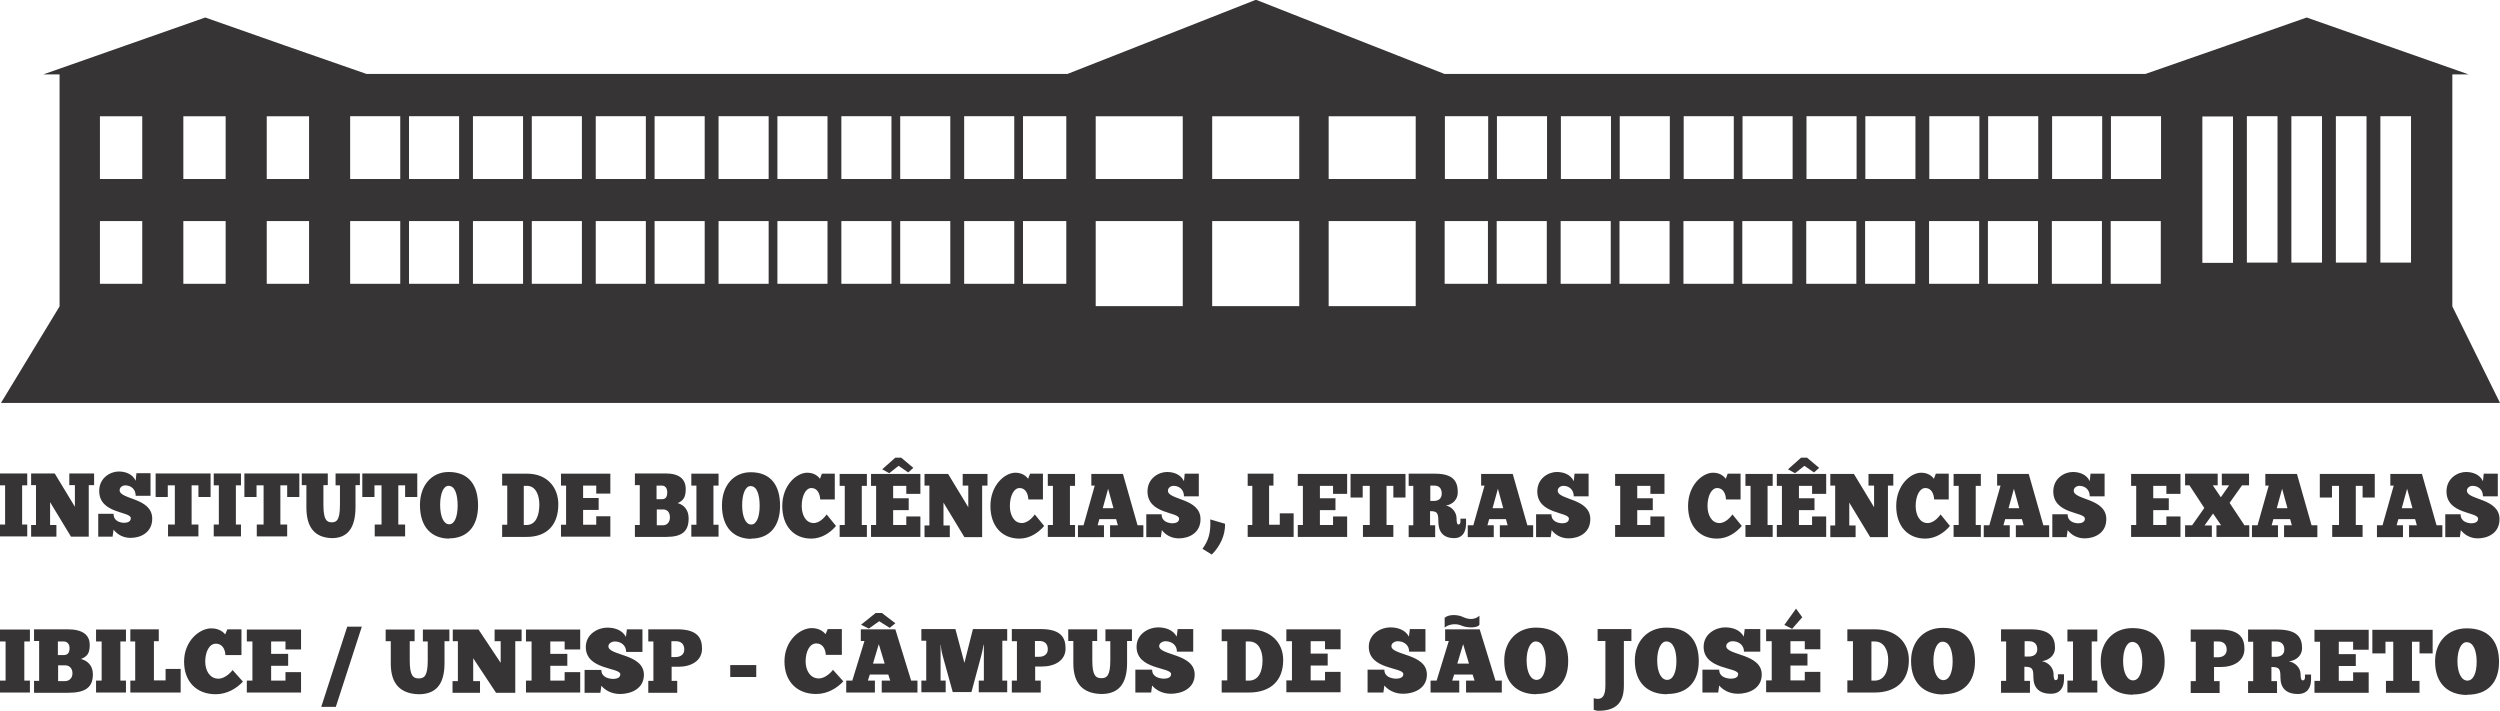
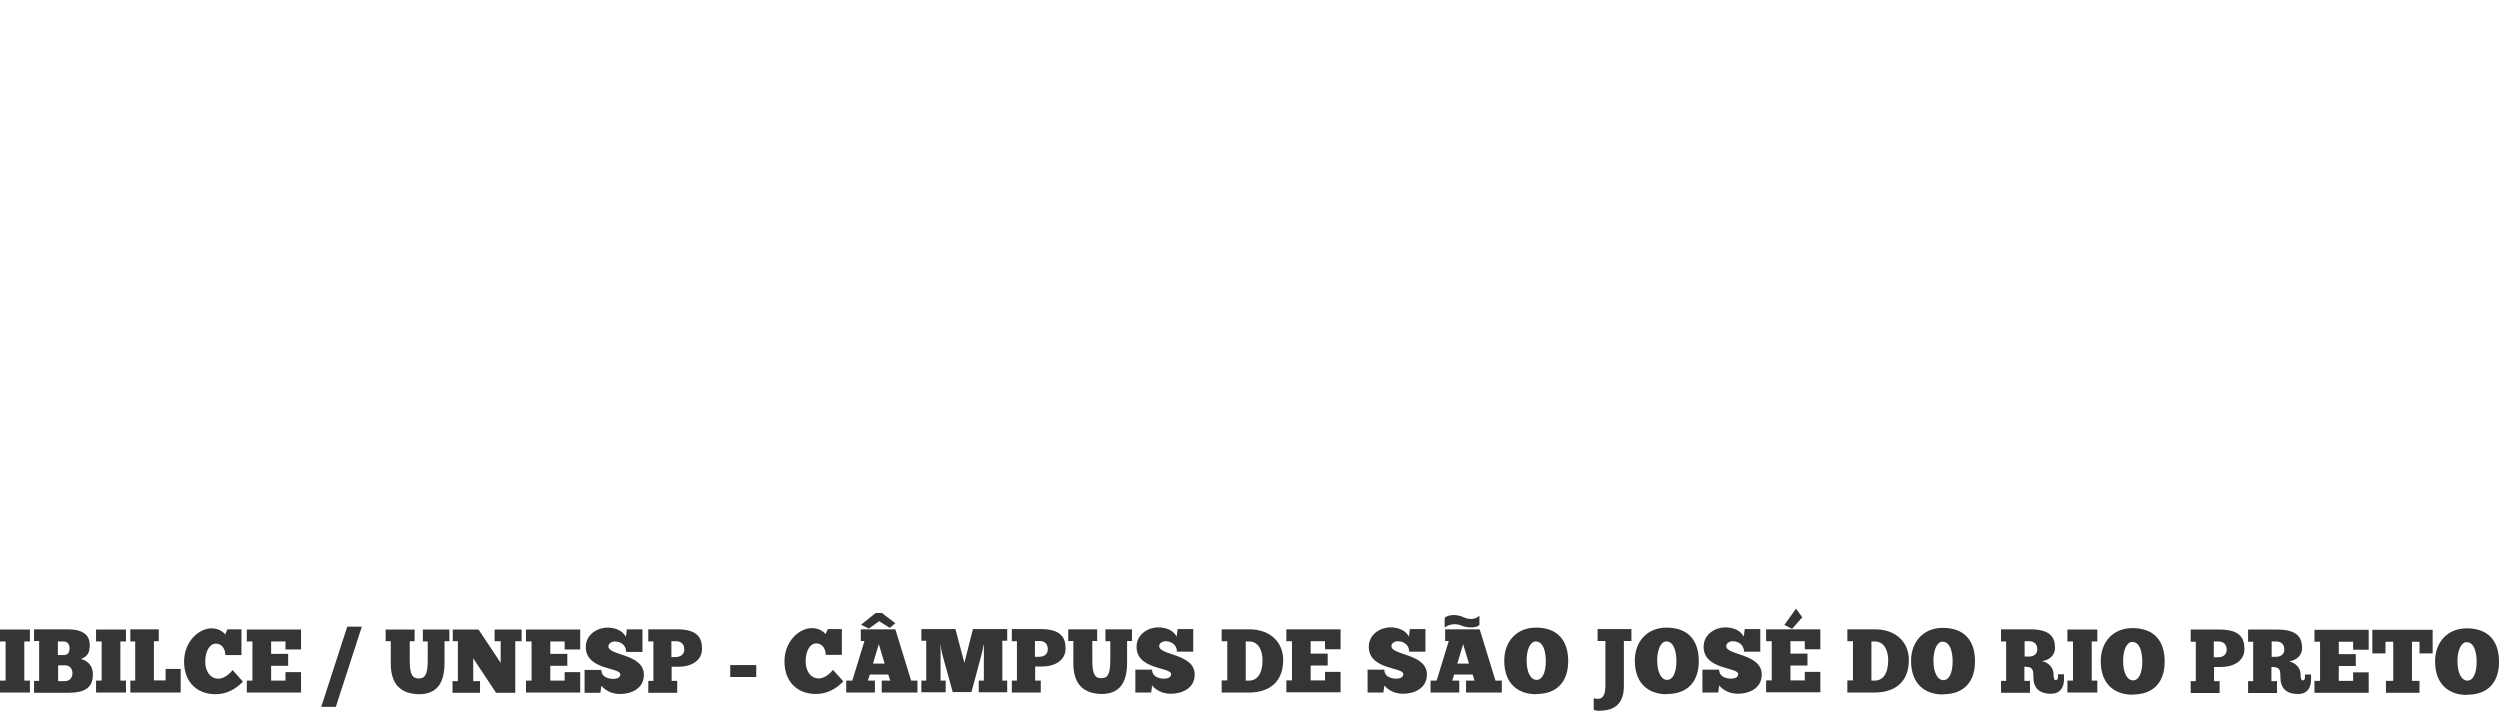
<svg xmlns="http://www.w3.org/2000/svg" xml:space="preserve" width="10.281in" height="2.925in" version="1.1" style="shape-rendering:geometricPrecision; text-rendering:geometricPrecision; image-rendering:optimizeQuality; fill-rule:evenodd; clip-rule:evenodd" viewBox="0 0 10281 2925">
  <defs>
    <style type="text/css">
   
    .fil0 {fill:#373435}
    .fil1 {fill:#373435;fill-rule:nonzero}
   
  </style>
  </defs>
  <g id="Camada_x0020_1">
    <g id="_458483512">
-       <path class="fil0" d="M0 1657l10281 0 -196 -397 0 -93 0 0 0 -689 0 0 0 -172 67 0 -333 -117 -333 -117 -333 117 -330 115 -2883 0 -384 -151 -391 -154 -391 154 -384 151 -2883 0 -330 -115 -333 -117 -333 117 -333 117 67 0 0 79 0 93 0 258 0 173 0 258 0 93 0 0 -241 397zm5941 -490l178 0 0 -258 -178 0 0 258zm214 0l206 0 0 -258 -206 0 0 258zm263 0l206 0 0 -258 -206 0 0 258zm242 0l206 0 0 -258 -206 0 0 258zm263 0l206 0 0 -258 -206 0 0 258zm242 0l206 0 0 -258 -206 0 0 258zm263 0l206 0 0 -258 -206 0 0 258zm242 0l206 0 0 -258 -206 0 0 258zm263 0l206 0 0 -258 -206 0 0 258zm242 0l206 0 0 -258 -206 0 0 258zm263 0l206 0 0 -258 -206 0 0 258zm242 0l206 0 0 -258 -206 0 0 258zm1109 -689l0 602 126 0 0 -602 -126 0zm-57 602l0 -602 -126 0 0 602 126 0zm-183 0l0 -602 -126 0 0 602 126 0zm-183 0l0 -602 -126 0 0 602 126 0zm-685 -602l0 258 206 0 0 -258 -206 0zm-36 258l0 -258 -206 0 0 258 206 0zm-469 -258l0 258 206 0 0 -258 -206 0zm-36 258l0 -258 -206 0 0 258 206 0zm-469 -258l0 258 206 0 0 -258 -206 0zm-36 258l0 -258 -206 0 0 258 206 0zm-469 -258l0 258 206 0 0 -258 -206 0zm-36 258l0 -258 -206 0 0 258 206 0zm-469 -258l0 258 206 0 0 -258 -206 0zm-36 258l0 -258 -206 0 0 258 206 0zm-469 -258l0 258 206 0 0 -258 -206 0zm-36 258l0 -258 -178 0 0 258 178 0zm-1913 -258l0 258 178 0 0 -258 -178 0zm0 431l0 258 178 0 0 -258 -178 0zm-36 258l0 -258 -206 0 0 258 206 0zm0 -431l0 -258 -206 0 0 258 206 0zm-469 -258l0 258 206 0 0 -258 -206 0zm0 431l0 258 206 0 0 -258 -206 0zm-36 258l0 -258 -206 0 0 258 206 0zm0 -431l0 -258 -206 0 0 258 206 0zm-469 -258l0 258 206 0 0 -258 -206 0zm0 431l0 258 206 0 0 -258 -206 0zm-36 258l0 -258 -206 0 0 258 206 0zm0 -431l0 -258 -206 0 0 258 206 0zm-469 -258l0 258 206 0 0 -258 -206 0zm0 431l0 258 206 0 0 -258 -206 0zm-36 258l0 -258 -206 0 0 258 206 0zm0 -431l0 -258 -206 0 0 258 206 0zm-469 -258l0 258 206 0 0 -258 -206 0zm0 431l0 258 206 0 0 -258 -206 0zm-36 258l0 -258 -206 0 0 258 206 0zm0 -431l0 -258 -206 0 0 258 206 0zm-469 -258l0 258 206 0 0 -258 -206 0zm0 431l0 258 206 0 0 -258 -206 0zm-36 258l0 -258 -206 0 0 258 206 0zm0 -431l0 -258 -206 0 0 258 206 0zm7537 345l0 -602 -126 0 0 602 126 0zm-7912 86l0 -258 -174 0 0 258 174 0zm0 -431l0 -258 -174 0 0 258 174 0zm-343 431l0 -258 -174 0 0 258 174 0zm0 -431l0 -258 -174 0 0 258 174 0zm-343 431l0 -258 -174 0 0 258 174 0zm0 -431l0 -258 -174 0 0 258 174 0zm5237 -258l0 258 -358 0 0 -258 358 0zm-479 0l0 258 -358 0 0 -258 358 0zm-479 0l0 258 -358 0 0 -258 358 0zm958 431l0 350 -358 0 0 -350 358 0zm-479 0l0 350 -358 0 0 -350 358 0zm-479 0l0 350 -358 0 0 -350 358 0z" />
-       <path class="fil1" d="M0 2589l0 49 23 0 0 161 -23 0 0 49 123 0 0 -49 -23 0 0 -161 23 0 0 -49 -123 0zm141 260l140 0c71,0 101,-23 101,-76 0,-36 -22,-56 -49,-63 28,-11 36,-26 36,-58 0,-41 -29,-64 -91,-64l-138 0 0 48 21 0 0 164 -21 0 0 48zm98 -211l23 0c14,0 24,10 24,27 0,18 -6,29 -25,29l-23 0 0 -56zm0 163l0 -65 28 0c20,0 31,14 31,33 0,20 -14,32 -30,32l-30 0zm156 -212l0 49 23 0 0 161 -23 0 0 49 123 0 0 -49 -23 0 0 -161 23 0 0 -49 -123 0zm141 0l0 49 20 0 0 161 -20 0 0 49 207 0 0 -97 -62 0 0 47 -48 0 0 -161 20 0 0 -49 -117 0zm421 166c-3,4 -28,36 -59,36 -35,0 -54,-33 -54,-70 0,-41 17,-74 44,-74 26,0 38,23 39,47l66 0 0 -106 -58 0 -9 21c-3,-4 -20,-25 -57,-25 -48,0 -112,51 -112,137 0,83 52,134 130,134 48,0 87,-25 112,-52l-43 -48zm58 -166l0 49 23 0 0 161 -23 0 0 49 223 0 0 -84 -64 0 0 35 -59 0 0 -61 70 0 0 -49 -70 0 0 -51 59 0 0 33 64 0 0 -82 -223 0zm473 -12l-107 330 -60 0 107 -330 60 0zm98 12l0 48 21 0 0 92c0,84 40,124 115,126 70,0 106,-40 106,-128l0 -90 20 0 0 -48 -109 0 0 49 20 0 0 79c0,64 -15,73 -37,73 -24,0 -37,-13 -37,-73l0 -80 20 0 0 -48 -118 0zm559 48l0 -48 -111 0 0 48 25 0 0 89 -91 -137 -106 0 0 48 21 0 0 164 -22 0 0 48 113 0 0 -48 -28 0 0 -94 94 142 79 0 0 -212 24 0zm18 -48l0 49 23 0 0 161 -23 0 0 49 223 0 0 -84 -64 0 0 35 -59 0 0 -61 70 0 0 -49 -70 0 0 -51 59 0 0 33 64 0 0 -82 -223 0zm241 260l65 0 4 -29c14,17 40,34 77,34 44,0 98,-21 98,-79 0,-87 -146,-78 -146,-117 0,-13 15,-20 26,-20 26,0 47,16 47,43l67 0 0 -93 -64 0 -4 31c-15,-28 -46,-38 -77,-38 -36,0 -88,25 -88,80 0,95 142,83 142,112 0,16 -18,19 -31,19 -16,-1 -47,-6 -47,-37l-69 0 0 94zm262 -260l0 49 21 0 0 162 -21 0 0 49 119 0 0 -49 -23 0 0 -58 28 0c53,0 97,-25 97,-74 0,-42 -16,-80 -102,-80l-120 0zm96 48l18 0c21,0 34,12 34,34 0,20 -15,31 -36,31l-17 0 0 -65zm241 98l0 49 107 0 0 -49 -107 0zm423 19c-3,4 -28,36 -59,36 -35,0 -54,-33 -54,-70 0,-41 17,-74 44,-74 26,0 38,23 39,47l66 0 0 -106 -58 0 -9 21c-3,-4 -20,-25 -57,-25 -48,0 -112,51 -112,137 0,83 52,134 130,134 48,0 87,-25 112,-52l-43 -48zm189 -199l-42 30 -32 -16 60 -48 26 0 55 42 -23 19 -43 -27zm158 293l0 -49 -26 0 -65 -211 -142 0 0 48 15 0 -50 163 -25 0 0 49 118 0 0 -49 -29 0 8 -25 76 0 8 25 -35 0 0 49 148 0zm-183 -119l24 -80 24 80 -48 0zm456 -76l0 22 0 124 -21 0 0 48 117 0 0 -48 -20 0 0 -164 20 0 0 -48 -141 0 -35 139 -37 -139 -140 0 0 48 20 0 0 164 -20 0 0 48 100 0 0 -48 -21 0 0 -147 1 0c1,19 6,40 8,46l41 148 77 0 39 -145c3,-9 8,-33 11,-50l1 0zm115 -65l0 49 21 0 0 162 -21 0 0 49 119 0 0 -49 -23 0 0 -58 28 0c53,0 97,-25 97,-74 0,-42 -16,-80 -102,-80l-120 0zm96 48l18 0c21,0 34,12 34,34 0,20 -15,31 -36,31l-17 0 0 -65zm136 -48l0 48 21 0 0 92c0,84 40,124 115,126 70,0 106,-40 106,-128l0 -90 20 0 0 -48 -109 0 0 49 20 0 0 79c0,64 -15,73 -37,73 -24,0 -37,-13 -37,-73l0 -80 20 0 0 -48 -118 0zm276 260l65 0 4 -29c14,17 40,34 77,34 44,0 98,-21 98,-79 0,-87 -146,-78 -146,-117 0,-13 15,-20 26,-20 26,0 47,16 47,43l67 0 0 -93 -64 0 -4 31c-15,-28 -46,-38 -77,-38 -36,0 -88,25 -88,80 0,95 142,83 142,112 0,16 -18,19 -31,19 -16,-1 -47,-6 -47,-37l-69 0 0 94zm355 0l111 0c91,0 142,-49 142,-134 0,-71 -51,-126 -140,-126l-113 0 0 49 23 0 0 161 -23 0 0 49zm99 -49l0 -161 14 0c39,0 55,38 55,77 0,47 -16,83 -55,84l-14 0zm167 -211l0 49 23 0 0 161 -23 0 0 49 223 0 0 -84 -64 0 0 35 -59 0 0 -61 70 0 0 -49 -70 0 0 -51 59 0 0 33 64 0 0 -82 -223 0zm334 260l65 0 4 -29c14,17 40,34 77,34 44,0 98,-21 98,-79 0,-87 -146,-78 -146,-117 0,-13 15,-20 26,-20 26,0 47,16 47,43l67 0 0 -93 -64 0 -4 31c-15,-28 -46,-38 -77,-38 -36,0 -88,25 -88,80 0,95 142,83 142,112 0,16 -18,19 -31,19 -16,-1 -47,-6 -47,-37l-69 0 0 94zm318 -308c14,-13 51,-15 78,-1 28,12 50,6 64,-7l0 37c-7,14 -50,14 -73,4 -27,-12 -57,-4 -70,8l0 -41zm234 308l0 -49 -26 0 -65 -211 -142 0 0 48 15 0 -50 163 -25 0 0 49 118 0 0 -49 -29 0 8 -25 76 0 8 25 -35 0 0 49 148 0zm-183 -119l24 -80 24 80 -48 0zm326 125c84,0 130,-51 130,-135 0,-84 -42,-138 -133,-138 -77,0 -130,55 -130,136 0,93 55,138 132,138zm0 -58c-24,0 -41,-31 -41,-80 0,-46 16,-79 38,-78 28,0 41,36 41,81 0,46 -14,77 -38,77zm235 123c6,2 13,4 20,4 76,0 104,-38 104,-103l0 -184 31 0 0 -49 -139 0 0 49 32 0 0 184c0,40 -12,54 -31,54 -7,0 -12,-1 -17,-3l0 49zm302 -65c84,0 130,-51 130,-135 0,-84 -42,-138 -133,-138 -77,0 -130,55 -130,136 0,93 55,138 132,138zm0 -58c-24,0 -41,-31 -41,-80 0,-46 16,-79 38,-78 28,0 41,36 41,81 0,46 -14,77 -38,77zm145 52l65 0 4 -29c14,17 40,34 77,34 44,0 98,-21 98,-79 0,-87 -146,-78 -146,-117 0,-13 15,-20 26,-20 26,0 47,16 47,43l67 0 0 -93 -64 0 -4 31c-15,-28 -46,-38 -77,-38 -36,0 -88,25 -88,80 0,95 142,83 142,112 0,16 -18,19 -31,19 -16,-1 -47,-6 -47,-37l-69 0 0 94zm411 -310l-42 48 -32 -16 48 -67 26 36zm-149 50l0 49 23 0 0 161 -23 0 0 49 223 0 0 -84 -64 0 0 35 -59 0 0 -61 70 0 0 -49 -70 0 0 -51 59 0 0 33 64 0 0 -82 -223 0zm334 260l111 0c91,0 142,-49 142,-134 0,-71 -51,-126 -140,-126l-113 0 0 49 23 0 0 161 -23 0 0 49zm99 -49l0 -161 14 0c39,0 55,38 55,77 0,47 -16,83 -55,84l-14 0zm296 56c84,0 130,-51 130,-135 0,-84 -42,-138 -133,-138 -77,0 -130,55 -130,136 0,93 55,138 132,138zm0 -58c-24,0 -41,-31 -41,-80 0,-46 16,-79 38,-78 28,0 41,36 41,81 0,46 -14,77 -38,77zm237 -208l0 49 21 0 0 162 -21 0 0 49 119 0 0 -49 -23 0 0 -58c33,0 37,8 37,42 0,44 23,69 72,69 41,0 54,-29 54,-60l0 -20 -25 0 0 12c0,7 -3,12 -9,12 -7,0 -9,-9 -9,-25 0,-27 -23,-49 -48,-53 31,-4 54,-25 54,-54 0,-42 -17,-77 -102,-77l-120 0zm97 48l18 0c21,0 34,11 34,33 0,20 -14,30 -35,30l-17 0 0 -63zm176 -48l0 49 23 0 0 161 -23 0 0 49 123 0 0 -49 -23 0 0 -161 23 0 0 -49 -123 0zm270 267c84,0 130,-51 130,-135 0,-84 -42,-138 -133,-138 -77,0 -130,55 -130,136 0,93 55,138 132,138zm0 -58c-24,0 -41,-31 -41,-80 0,-46 16,-79 38,-78 28,0 41,36 41,81 0,46 -14,77 -38,77zm237 -208l0 49 21 0 0 162 -21 0 0 49 119 0 0 -49 -23 0 0 -58 28 0c53,0 97,-25 97,-74 0,-42 -16,-80 -102,-80l-120 0zm96 48l18 0c21,0 34,12 34,34 0,20 -15,31 -36,31l-17 0 0 -65zm140 -48l0 49 21 0 0 162 -21 0 0 49 119 0 0 -49 -23 0 0 -58c33,0 37,8 37,42 0,44 23,69 72,69 41,0 54,-29 54,-60l0 -20 -25 0 0 12c0,7 -3,12 -9,12 -7,0 -9,-9 -9,-25 0,-27 -23,-49 -48,-53 31,-4 54,-25 54,-54 0,-42 -17,-77 -102,-77l-120 0zm97 48l18 0c21,0 34,11 34,33 0,20 -14,30 -35,30l-17 0 0 -63zm176 -48l0 49 23 0 0 161 -23 0 0 49 223 0 0 -84 -64 0 0 35 -59 0 0 -61 70 0 0 -49 -70 0 0 -51 59 0 0 33 64 0 0 -82 -223 0zm486 0l-248 0 0 97 54 0 0 -48 32 0 0 161 -30 0 0 49 138 0 0 -49 -31 0 0 -161 31 0 0 48 54 0 0 -97zm143 267c84,0 130,-51 130,-135 0,-84 -42,-138 -133,-138 -77,0 -130,55 -130,136 0,93 55,138 132,138zm0 -58c-24,0 -41,-31 -41,-80 0,-46 16,-79 38,-78 28,0 41,36 41,81 0,46 -14,77 -38,77z" />
-       <path class="fil1" d="M0 1947l0 49 21 0 0 161 -21 0 0 49 112 0 0 -49 -21 0 0 -161 21 0 0 -49 -112 0zm387 48l0 -48 -102 0 0 48 23 0 0 89 -83 -137 -97 0 0 48 20 0 0 164 -20 0 0 48 104 0 0 -48 -26 0 0 -94 86 142 73 0 0 -212 22 0zm17 212l59 0 4 -29c13,17 36,34 70,34 40,0 89,-21 89,-79 0,-87 -134,-78 -134,-117 0,-13 13,-20 23,-20 24,0 43,16 43,43l61 0 0 -93 -58 0 -3 31c-13,-28 -42,-38 -70,-38 -33,0 -80,25 -80,80 0,95 130,83 130,112 0,16 -17,19 -29,19 -14,-1 -42,-6 -42,-37l-63 0 0 94zm462 -260l-226 0 0 97 50 0 0 -48 29 0 0 161 -28 0 0 49 125 0 0 -49 -28 0 0 -161 28 0 0 48 50 0 0 -97zm13 0l0 49 21 0 0 161 -21 0 0 49 112 0 0 -49 -21 0 0 -161 21 0 0 -49 -112 0zm352 0l-226 0 0 97 50 0 0 -48 29 0 0 161 -28 0 0 49 125 0 0 -49 -28 0 0 -161 28 0 0 48 50 0 0 -97zm10 0l0 48 19 0 0 92c0,84 36,124 105,126 63,0 97,-40 97,-128l0 -90 18 0 0 -48 -100 0 0 49 18 0 0 79c0,64 -13,73 -34,73 -22,0 -34,-13 -34,-73l0 -80 18 0 0 -48 -107 0zm475 0l-226 0 0 97 50 0 0 -48 29 0 0 161 -28 0 0 49 125 0 0 -49 -28 0 0 -161 28 0 0 48 50 0 0 -97zm131 267c76,0 119,-51 119,-135 0,-84 -38,-138 -121,-138 -70,0 -118,55 -118,136 0,93 50,138 121,138zm0 -58c-22,0 -37,-31 -37,-80 0,-46 14,-79 35,-78 26,0 37,36 37,81 0,46 -13,77 -34,77zm217 52l102 0c83,0 130,-49 130,-134 0,-71 -47,-126 -128,-126l-103 0 0 49 21 0 0 161 -21 0 0 49zm90 -49l0 -161 13 0c36,0 51,38 51,77 0,46 -15,83 -51,84l-13 0zm153 -211l0 49 21 0 0 161 -21 0 0 49 203 0 0 -84 -58 0 0 35 -54 0 0 -61 64 0 0 -49 -64 0 0 -51 54 0 0 33 58 0 0 -82 -203 0zm305 260l128 0c65,0 92,-23 92,-76 0,-36 -20,-56 -45,-63 25,-11 33,-26 33,-58 0,-41 -27,-64 -83,-64l-126 0 0 48 20 0 0 164 -20 0 0 48zm89 -211l21 0c13,0 22,10 22,27 0,18 -5,29 -23,29l-21 0 0 -56zm0 163l0 -65 26 0c19,0 28,14 28,33 0,20 -13,32 -27,32l-27 0zm142 -212l0 49 21 0 0 161 -21 0 0 49 112 0 0 -49 -21 0 0 -161 21 0 0 -49 -112 0zm246 267c76,0 119,-51 119,-135 0,-84 -38,-138 -121,-138 -70,0 -118,55 -118,136 0,93 50,138 121,138zm0 -58c-22,0 -37,-31 -37,-80 0,-46 14,-79 35,-78 26,0 37,36 37,81 0,46 -13,77 -34,77zm311 -42c-3,4 -25,36 -54,36 -32,0 -49,-33 -49,-70 0,-41 16,-74 40,-74 24,0 35,23 36,47l60 0 0 -106 -53 0 -8 21c-3,-4 -18,-25 -52,-25 -44,0 -103,51 -103,137 0,83 48,134 119,134 44,0 79,-25 102,-52l-39 -48zm53 -166l0 49 21 0 0 161 -21 0 0 49 112 0 0 -49 -21 0 0 -161 21 0 0 -49 -112 0zm242 -33l-38 30 -29 -16 54 -48 24 0 50 42 -21 19 -39 -27zm-113 33l0 49 21 0 0 161 -21 0 0 49 203 0 0 -84 -58 0 0 35 -54 0 0 -61 64 0 0 -49 -64 0 0 -51 54 0 0 33 58 0 0 -82 -203 0zm479 48l0 -48 -102 0 0 48 23 0 0 89 -83 -137 -97 0 0 48 20 0 0 164 -20 0 0 48 104 0 0 -48 -26 0 0 -94 86 142 73 0 0 -212 22 0zm195 118c-3,4 -25,36 -54,36 -32,0 -49,-33 -49,-70 0,-41 16,-74 40,-74 24,0 35,23 36,47l60 0 0 -106 -53 0 -8 21c-3,-4 -18,-25 -52,-25 -44,0 -103,51 -103,137 0,83 48,134 119,134 44,0 79,-25 102,-52l-39 -48zm53 -166l0 49 21 0 0 161 -21 0 0 49 112 0 0 -49 -21 0 0 -161 21 0 0 -49 -112 0zm393 260l0 -49 -24 0 -60 -211 -130 0 0 48 14 0 -46 163 -23 0 0 49 107 0 0 -49 -26 0 7 -25 69 0 7 25 -32 0 0 49 135 0zm-167 -119l22 -80 22 80 -44 0zm180 119l59 0 4 -29c13,17 36,34 70,34 40,0 89,-21 89,-79 0,-87 -134,-78 -134,-117 0,-13 13,-20 23,-20 24,0 43,16 43,43l61 0 0 -93 -58 0 -3 31c-13,-28 -42,-38 -70,-38 -33,0 -80,25 -80,80 0,95 130,83 130,112 0,16 -17,19 -29,19 -14,-1 -43,-6 -43,-37l-63 0 0 94zm268 72c34,-34 56,-79 55,-127l-61 -18c3,56 -8,88 -32,121l39 24zm148 -332l0 49 19 0 0 161 -19 0 0 49 189 0 0 -97 -57 0 0 47 -44 0 0 -161 18 0 0 -49 -107 0zm206 0l0 49 21 0 0 161 -21 0 0 49 203 0 0 -84 -58 0 0 35 -54 0 0 -61 64 0 0 -49 -64 0 0 -51 54 0 0 33 58 0 0 -82 -203 0zm443 0l-226 0 0 97 50 0 0 -48 29 0 0 161 -28 0 0 49 125 0 0 -49 -28 0 0 -161 28 0 0 48 50 0 0 -97zm13 0l0 49 19 0 0 162 -19 0 0 49 109 0 0 -49 -21 0 0 -58c30,0 34,8 34,42 0,44 21,69 65,69 37,0 49,-29 49,-60l0 -20 -23 0 0 12c0,7 -3,12 -8,12 -6,0 -8,-9 -8,-25 0,-27 -21,-49 -44,-53 28,-4 49,-25 49,-54 0,-42 -15,-77 -93,-77l-110 0zm88 48l17 0c20,0 31,11 31,33 0,20 -13,30 -32,30l-15 0 0 -63zm424 212l0 -49 -24 0 -60 -211 -130 0 0 48 14 0 -46 163 -23 0 0 49 107 0 0 -49 -26 0 7 -25 69 0 7 25 -32 0 0 49 135 0zm-167 -119l22 -80 22 80 -44 0zm180 119l59 0 4 -29c13,17 36,34 70,34 40,0 89,-21 89,-79 0,-87 -134,-78 -134,-117 0,-13 13,-20 23,-20 24,0 43,16 43,43l61 0 0 -93 -58 0 -3 31c-13,-28 -42,-38 -70,-38 -33,0 -80,25 -80,80 0,95 130,83 130,112 0,16 -17,19 -29,19 -14,-1 -43,-6 -43,-37l-63 0 0 94zm324 -260l0 49 21 0 0 161 -21 0 0 49 203 0 0 -84 -58 0 0 35 -54 0 0 -61 64 0 0 -49 -64 0 0 -51 54 0 0 33 58 0 0 -82 -203 0zm483 166c-3,4 -25,36 -54,36 -32,0 -49,-33 -49,-70 0,-41 16,-74 40,-74 24,0 35,23 36,47l60 0 0 -106 -53 0 -8 21c-3,-4 -18,-25 -52,-25 -44,0 -103,51 -103,137 0,83 48,134 119,134 44,0 79,-25 102,-52l-39 -48zm53 -166l0 49 21 0 0 161 -21 0 0 49 112 0 0 -49 -21 0 0 -161 21 0 0 -49 -112 0zm242 -33l-38 30 -29 -16 54 -48 24 0 50 42 -21 19 -39 -27zm-113 33l0 49 21 0 0 161 -21 0 0 49 203 0 0 -84 -58 0 0 35 -54 0 0 -61 64 0 0 -49 -64 0 0 -51 54 0 0 33 58 0 0 -82 -203 0zm479 48l0 -48 -102 0 0 48 23 0 0 89 -83 -137 -97 0 0 48 20 0 0 164 -20 0 0 48 104 0 0 -48 -26 0 0 -94 86 142 73 0 0 -212 22 0zm195 118c-3,4 -25,36 -54,36 -32,0 -49,-33 -49,-70 0,-41 16,-74 40,-74 24,0 35,23 36,47l60 0 0 -106 -53 0 -8 21c-3,-4 -18,-25 -52,-25 -44,0 -103,51 -103,137 0,83 48,134 119,134 44,0 79,-25 102,-52l-39 -48zm53 -166l0 49 21 0 0 161 -21 0 0 49 112 0 0 -49 -21 0 0 -161 21 0 0 -49 -112 0zm393 260l0 -49 -24 0 -60 -211 -130 0 0 48 14 0 -46 163 -23 0 0 49 107 0 0 -49 -26 0 7 -25 69 0 7 25 -32 0 0 49 135 0zm-167 -119l22 -80 22 80 -44 0zm180 119l59 0 4 -29c13,17 36,34 70,34 40,0 89,-21 89,-79 0,-87 -134,-78 -134,-117 0,-13 13,-20 23,-20 24,0 43,16 43,43l61 0 0 -93 -58 0 -3 31c-13,-28 -42,-38 -70,-38 -33,0 -80,25 -80,80 0,95 130,83 130,112 0,16 -17,19 -29,19 -14,-1 -42,-6 -42,-37l-63 0 0 94zm324 -260l0 49 21 0 0 161 -21 0 0 49 203 0 0 -84 -58 0 0 35 -54 0 0 -61 64 0 0 -49 -64 0 0 -51 54 0 0 33 58 0 0 -82 -203 0zm332 260l0 -48 -30 0 35 -49 7 10 26 38 -19 0 0 48 135 0 0 -48 -20 0 -61 -92 51 -72 29 0 0 -48 -112 0 0 48 30 0 -34 49 -33 -49 20 0 0 -48 -134 0 0 48 18 0 61 93 -50 71 -29 0 0 48 112 0zm434 0l0 -49 -24 0 -60 -211 -130 0 0 48 14 0 -46 163 -23 0 0 49 107 0 0 -49 -26 0 7 -25 69 0 7 25 -32 0 0 49 135 0zm-167 -119l22 -80 22 80 -44 0zm403 -141l-226 0 0 97 50 0 0 -48 29 0 0 161 -28 0 0 49 125 0 0 -49 -28 0 0 -161 28 0 0 48 50 0 0 -97zm278 260l0 -49 -24 0 -60 -211 -130 0 0 48 14 0 -46 163 -23 0 0 49 107 0 0 -49 -26 0 7 -25 69 0 7 25 -32 0 0 49 135 0zm-167 -119l22 -80 22 80 -44 0zm180 119l59 0 4 -29c13,17 36,34 70,34 40,0 89,-21 89,-79 0,-87 -134,-78 -134,-117 0,-13 13,-20 23,-20 24,0 43,16 43,43l61 0 0 -93 -58 0 -3 31c-13,-28 -42,-38 -70,-38 -33,0 -80,25 -80,80 0,95 130,83 130,112 0,16 -17,19 -29,19 -14,-1 -43,-6 -43,-37l-63 0 0 94z" />
+       <path class="fil1" d="M0 2589l0 49 23 0 0 161 -23 0 0 49 123 0 0 -49 -23 0 0 -161 23 0 0 -49 -123 0zm141 260l140 0c71,0 101,-23 101,-76 0,-36 -22,-56 -49,-63 28,-11 36,-26 36,-58 0,-41 -29,-64 -91,-64l-138 0 0 48 21 0 0 164 -21 0 0 48zm98 -211l23 0c14,0 24,10 24,27 0,18 -6,29 -25,29l-23 0 0 -56zm0 163l0 -65 28 0c20,0 31,14 31,33 0,20 -14,32 -30,32l-30 0zm156 -212l0 49 23 0 0 161 -23 0 0 49 123 0 0 -49 -23 0 0 -161 23 0 0 -49 -123 0zm141 0l0 49 20 0 0 161 -20 0 0 49 207 0 0 -97 -62 0 0 47 -48 0 0 -161 20 0 0 -49 -117 0zm421 166c-3,4 -28,36 -59,36 -35,0 -54,-33 -54,-70 0,-41 17,-74 44,-74 26,0 38,23 39,47l66 0 0 -106 -58 0 -9 21c-3,-4 -20,-25 -57,-25 -48,0 -112,51 -112,137 0,83 52,134 130,134 48,0 87,-25 112,-52l-43 -48zm58 -166l0 49 23 0 0 161 -23 0 0 49 223 0 0 -84 -64 0 0 35 -59 0 0 -61 70 0 0 -49 -70 0 0 -51 59 0 0 33 64 0 0 -82 -223 0zm473 -12l-107 330 -60 0 107 -330 60 0zm98 12l0 48 21 0 0 92c0,84 40,124 115,126 70,0 106,-40 106,-128l0 -90 20 0 0 -48 -109 0 0 49 20 0 0 79c0,64 -15,73 -37,73 -24,0 -37,-13 -37,-73l0 -80 20 0 0 -48 -118 0zm559 48l0 -48 -111 0 0 48 25 0 0 89 -91 -137 -106 0 0 48 21 0 0 164 -22 0 0 48 113 0 0 -48 -28 0 0 -94 94 142 79 0 0 -212 24 0zm18 -48l0 49 23 0 0 161 -23 0 0 49 223 0 0 -84 -64 0 0 35 -59 0 0 -61 70 0 0 -49 -70 0 0 -51 59 0 0 33 64 0 0 -82 -223 0zm241 260l65 0 4 -29c14,17 40,34 77,34 44,0 98,-21 98,-79 0,-87 -146,-78 -146,-117 0,-13 15,-20 26,-20 26,0 47,16 47,43l67 0 0 -93 -64 0 -4 31c-15,-28 -46,-38 -77,-38 -36,0 -88,25 -88,80 0,95 142,83 142,112 0,16 -18,19 -31,19 -16,-1 -47,-6 -47,-37l-69 0 0 94zm262 -260l0 49 21 0 0 162 -21 0 0 49 119 0 0 -49 -23 0 0 -58 28 0c53,0 97,-25 97,-74 0,-42 -16,-80 -102,-80l-120 0zm96 48l18 0c21,0 34,12 34,34 0,20 -15,31 -36,31l-17 0 0 -65zm241 98l0 49 107 0 0 -49 -107 0zm423 19c-3,4 -28,36 -59,36 -35,0 -54,-33 -54,-70 0,-41 17,-74 44,-74 26,0 38,23 39,47l66 0 0 -106 -58 0 -9 21c-3,-4 -20,-25 -57,-25 -48,0 -112,51 -112,137 0,83 52,134 130,134 48,0 87,-25 112,-52l-43 -48zm189 -199l-42 30 -32 -16 60 -48 26 0 55 42 -23 19 -43 -27zm158 293l0 -49 -26 0 -65 -211 -142 0 0 48 15 0 -50 163 -25 0 0 49 118 0 0 -49 -29 0 8 -25 76 0 8 25 -35 0 0 49 148 0zm-183 -119l24 -80 24 80 -48 0zm456 -76l0 22 0 124 -21 0 0 48 117 0 0 -48 -20 0 0 -164 20 0 0 -48 -141 0 -35 139 -37 -139 -140 0 0 48 20 0 0 164 -20 0 0 48 100 0 0 -48 -21 0 0 -147 1 0c1,19 6,40 8,46l41 148 77 0 39 -145c3,-9 8,-33 11,-50l1 0zm115 -65l0 49 21 0 0 162 -21 0 0 49 119 0 0 -49 -23 0 0 -58 28 0c53,0 97,-25 97,-74 0,-42 -16,-80 -102,-80l-120 0zm96 48l18 0c21,0 34,12 34,34 0,20 -15,31 -36,31l-17 0 0 -65zm136 -48l0 48 21 0 0 92c0,84 40,124 115,126 70,0 106,-40 106,-128l0 -90 20 0 0 -48 -109 0 0 49 20 0 0 79c0,64 -15,73 -37,73 -24,0 -37,-13 -37,-73l0 -80 20 0 0 -48 -118 0zm276 260l65 0 4 -29c14,17 40,34 77,34 44,0 98,-21 98,-79 0,-87 -146,-78 -146,-117 0,-13 15,-20 26,-20 26,0 47,16 47,43l67 0 0 -93 -64 0 -4 31c-15,-28 -46,-38 -77,-38 -36,0 -88,25 -88,80 0,95 142,83 142,112 0,16 -18,19 -31,19 -16,-1 -47,-6 -47,-37l-69 0 0 94zm355 0l111 0c91,0 142,-49 142,-134 0,-71 -51,-126 -140,-126l-113 0 0 49 23 0 0 161 -23 0 0 49zm99 -49l0 -161 14 0c39,0 55,38 55,77 0,47 -16,83 -55,84l-14 0zm167 -211l0 49 23 0 0 161 -23 0 0 49 223 0 0 -84 -64 0 0 35 -59 0 0 -61 70 0 0 -49 -70 0 0 -51 59 0 0 33 64 0 0 -82 -223 0zm334 260l65 0 4 -29c14,17 40,34 77,34 44,0 98,-21 98,-79 0,-87 -146,-78 -146,-117 0,-13 15,-20 26,-20 26,0 47,16 47,43l67 0 0 -93 -64 0 -4 31c-15,-28 -46,-38 -77,-38 -36,0 -88,25 -88,80 0,95 142,83 142,112 0,16 -18,19 -31,19 -16,-1 -47,-6 -47,-37l-69 0 0 94zm318 -308c14,-13 51,-15 78,-1 28,12 50,6 64,-7l0 37c-7,14 -50,14 -73,4 -27,-12 -57,-4 -70,8l0 -41zm234 308l0 -49 -26 0 -65 -211 -142 0 0 48 15 0 -50 163 -25 0 0 49 118 0 0 -49 -29 0 8 -25 76 0 8 25 -35 0 0 49 148 0zm-183 -119l24 -80 24 80 -48 0zm326 125c84,0 130,-51 130,-135 0,-84 -42,-138 -133,-138 -77,0 -130,55 -130,136 0,93 55,138 132,138zm0 -58c-24,0 -41,-31 -41,-80 0,-46 16,-79 38,-78 28,0 41,36 41,81 0,46 -14,77 -38,77zm235 123c6,2 13,4 20,4 76,0 104,-38 104,-103l0 -184 31 0 0 -49 -139 0 0 49 32 0 0 184c0,40 -12,54 -31,54 -7,0 -12,-1 -17,-3l0 49zm302 -65c84,0 130,-51 130,-135 0,-84 -42,-138 -133,-138 -77,0 -130,55 -130,136 0,93 55,138 132,138zm0 -58c-24,0 -41,-31 -41,-80 0,-46 16,-79 38,-78 28,0 41,36 41,81 0,46 -14,77 -38,77zm145 52l65 0 4 -29c14,17 40,34 77,34 44,0 98,-21 98,-79 0,-87 -146,-78 -146,-117 0,-13 15,-20 26,-20 26,0 47,16 47,43l67 0 0 -93 -64 0 -4 31c-15,-28 -46,-38 -77,-38 -36,0 -88,25 -88,80 0,95 142,83 142,112 0,16 -18,19 -31,19 -16,-1 -47,-6 -47,-37l-69 0 0 94zm411 -310l-42 48 -32 -16 48 -67 26 36zm-149 50l0 49 23 0 0 161 -23 0 0 49 223 0 0 -84 -64 0 0 35 -59 0 0 -61 70 0 0 -49 -70 0 0 -51 59 0 0 33 64 0 0 -82 -223 0zm334 260l111 0c91,0 142,-49 142,-134 0,-71 -51,-126 -140,-126l-113 0 0 49 23 0 0 161 -23 0 0 49zm99 -49l0 -161 14 0c39,0 55,38 55,77 0,47 -16,83 -55,84l-14 0zm296 56c84,0 130,-51 130,-135 0,-84 -42,-138 -133,-138 -77,0 -130,55 -130,136 0,93 55,138 132,138zm0 -58c-24,0 -41,-31 -41,-80 0,-46 16,-79 38,-78 28,0 41,36 41,81 0,46 -14,77 -38,77zm237 -208l0 49 21 0 0 162 -21 0 0 49 119 0 0 -49 -23 0 0 -58c33,0 37,8 37,42 0,44 23,69 72,69 41,0 54,-29 54,-60l0 -20 -25 0 0 12c0,7 -3,12 -9,12 -7,0 -9,-9 -9,-25 0,-27 -23,-49 -48,-53 31,-4 54,-25 54,-54 0,-42 -17,-77 -102,-77l-120 0zm97 48l18 0c21,0 34,11 34,33 0,20 -14,30 -35,30l-17 0 0 -63zm176 -48l0 49 23 0 0 161 -23 0 0 49 123 0 0 -49 -23 0 0 -161 23 0 0 -49 -123 0zm270 267c84,0 130,-51 130,-135 0,-84 -42,-138 -133,-138 -77,0 -130,55 -130,136 0,93 55,138 132,138zm0 -58c-24,0 -41,-31 -41,-80 0,-46 16,-79 38,-78 28,0 41,36 41,81 0,46 -14,77 -38,77zm237 -208l0 49 21 0 0 162 -21 0 0 49 119 0 0 -49 -23 0 0 -58 28 0c53,0 97,-25 97,-74 0,-42 -16,-80 -102,-80l-120 0zm96 48l18 0c21,0 34,12 34,34 0,20 -15,31 -36,31l-17 0 0 -65zm140 -48l0 49 21 0 0 162 -21 0 0 49 119 0 0 -49 -23 0 0 -58c33,0 37,8 37,42 0,44 23,69 72,69 41,0 54,-29 54,-60l0 -20 -25 0 0 12c0,7 -3,12 -9,12 -7,0 -9,-9 -9,-25 0,-27 -23,-49 -48,-53 31,-4 54,-25 54,-54 0,-42 -17,-77 -102,-77l-120 0zm97 48l18 0c21,0 34,11 34,33 0,20 -14,30 -35,30l-17 0 0 -63zm176 -48l0 49 23 0 0 161 -23 0 0 49 223 0 0 -84 -64 0 0 35 -59 0 0 -61 70 0 0 -49 -70 0 0 -51 59 0 0 33 64 0 0 -82 -223 0m486 0l-248 0 0 97 54 0 0 -48 32 0 0 161 -30 0 0 49 138 0 0 -49 -31 0 0 -161 31 0 0 48 54 0 0 -97zm143 267c84,0 130,-51 130,-135 0,-84 -42,-138 -133,-138 -77,0 -130,55 -130,136 0,93 55,138 132,138zm0 -58c-24,0 -41,-31 -41,-80 0,-46 16,-79 38,-78 28,0 41,36 41,81 0,46 -14,77 -38,77z" />
    </g>
  </g>
</svg>